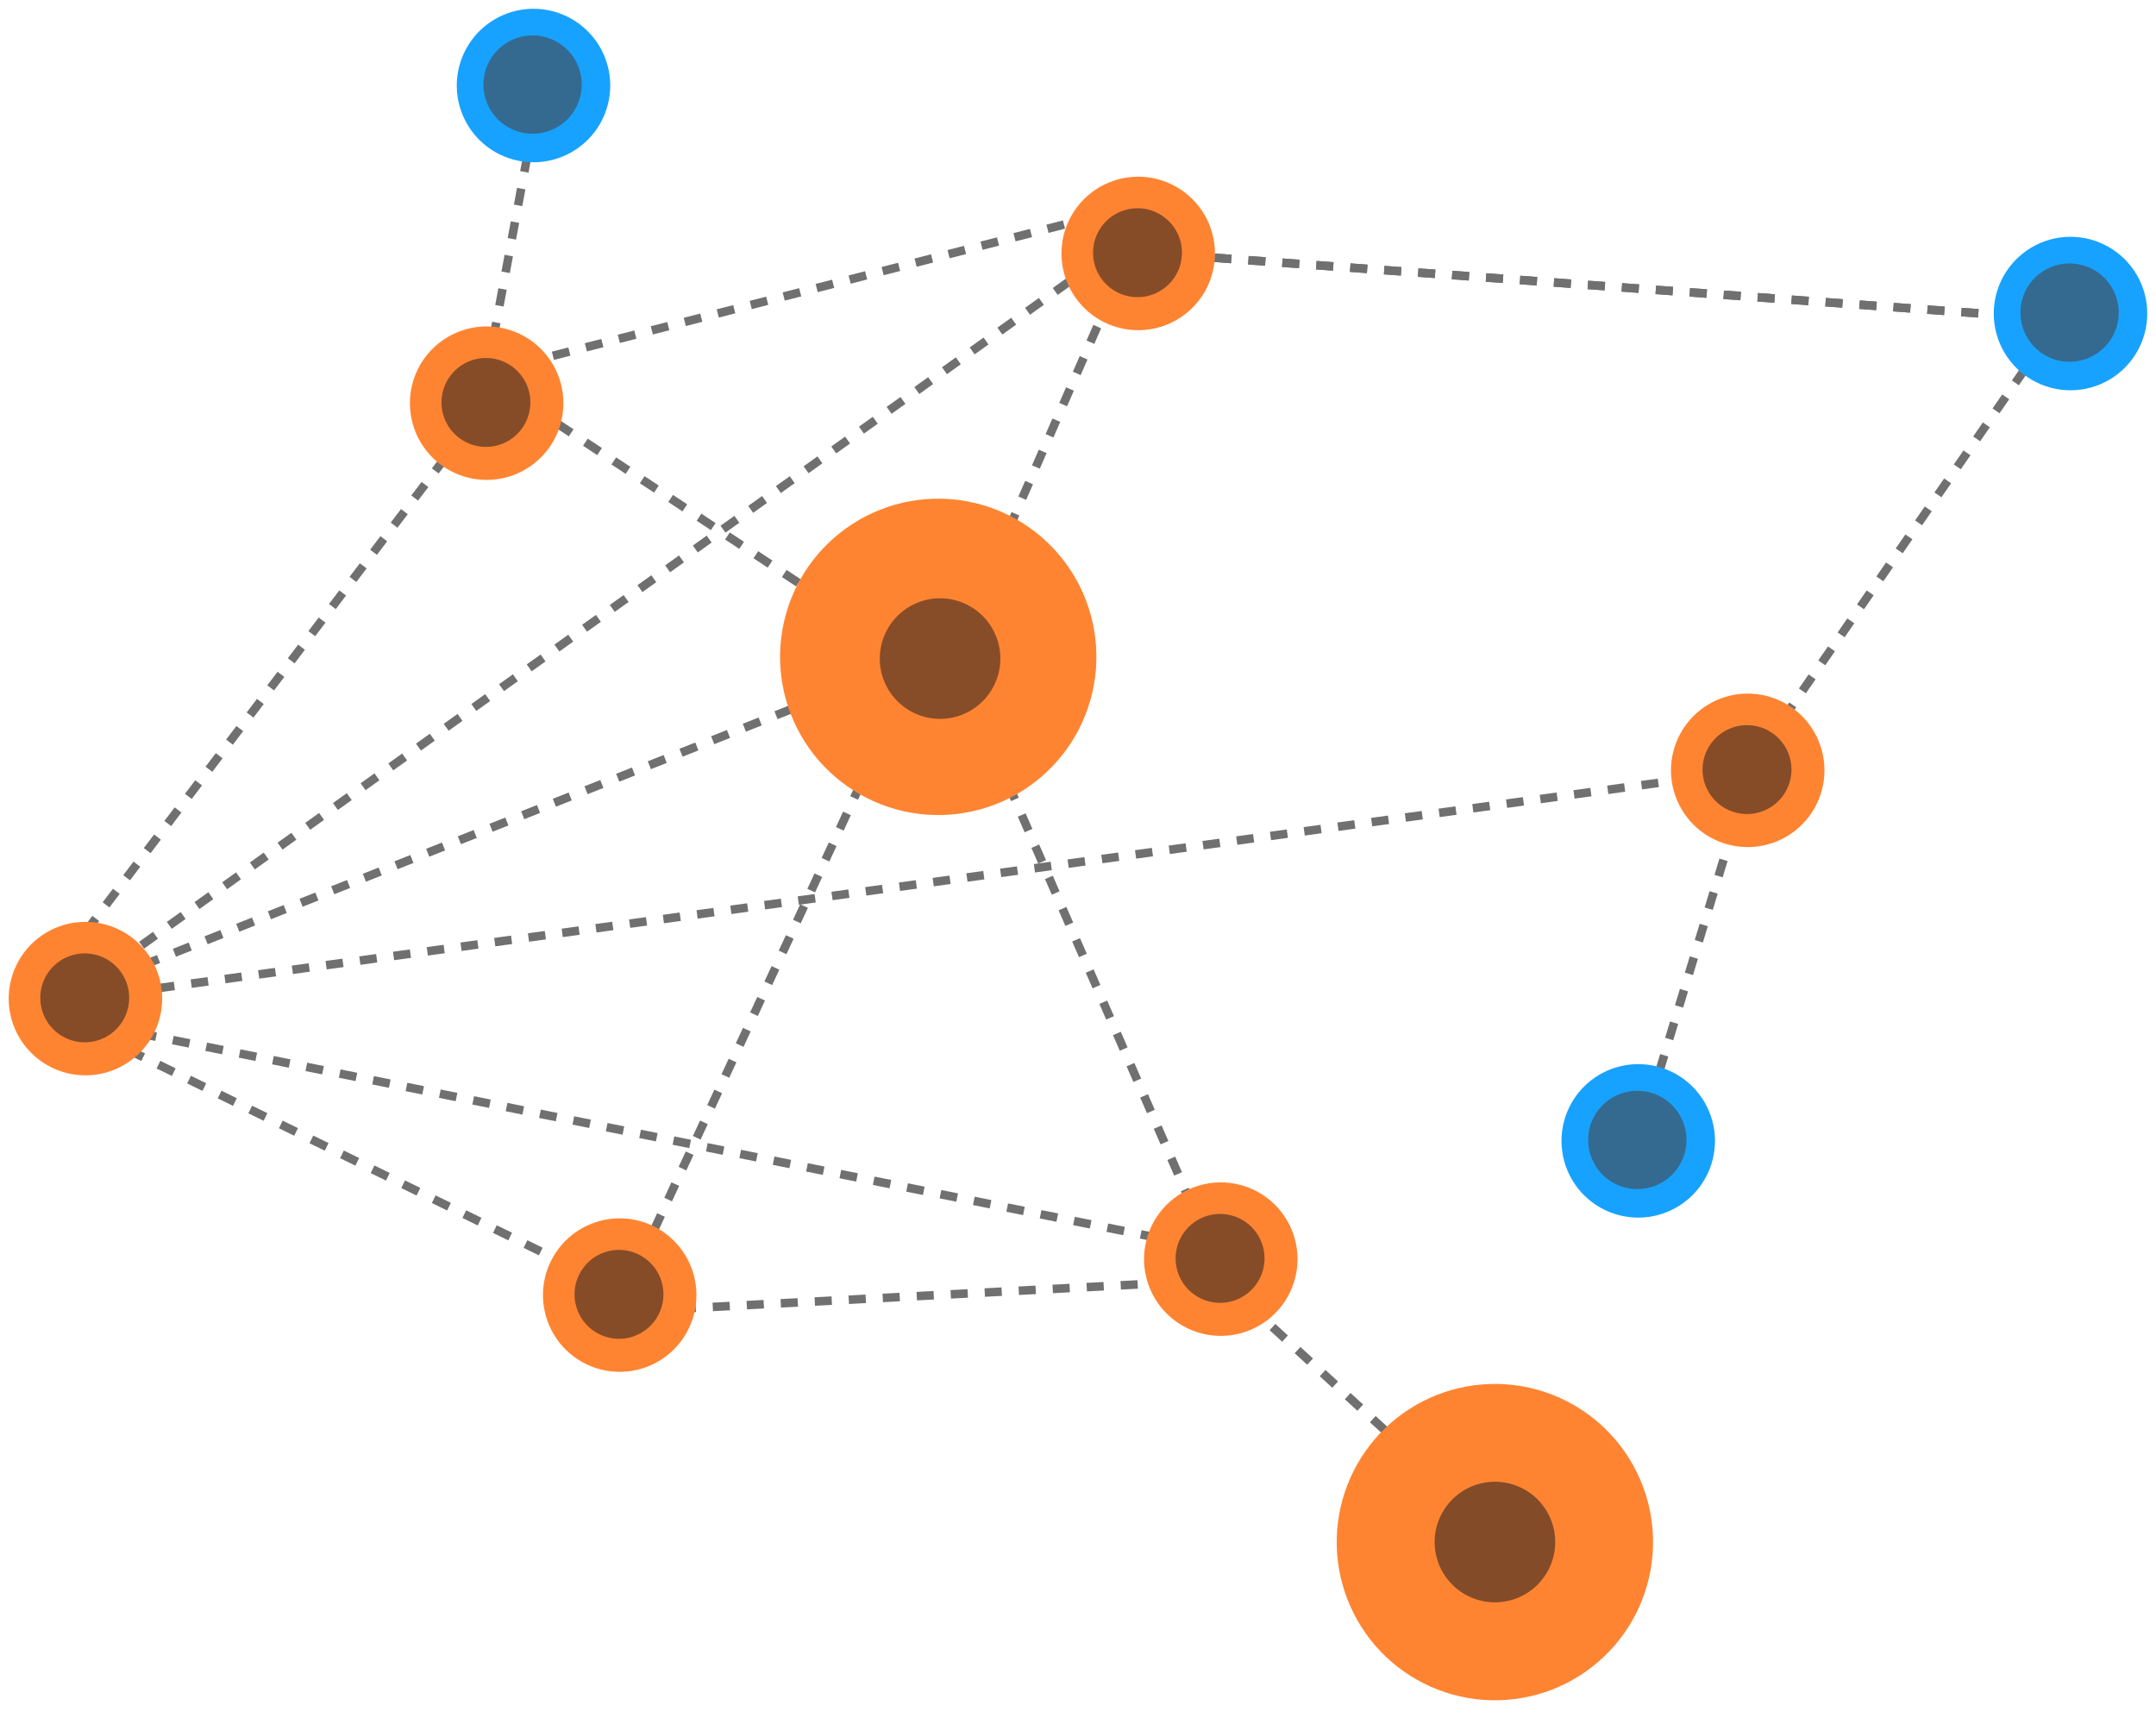
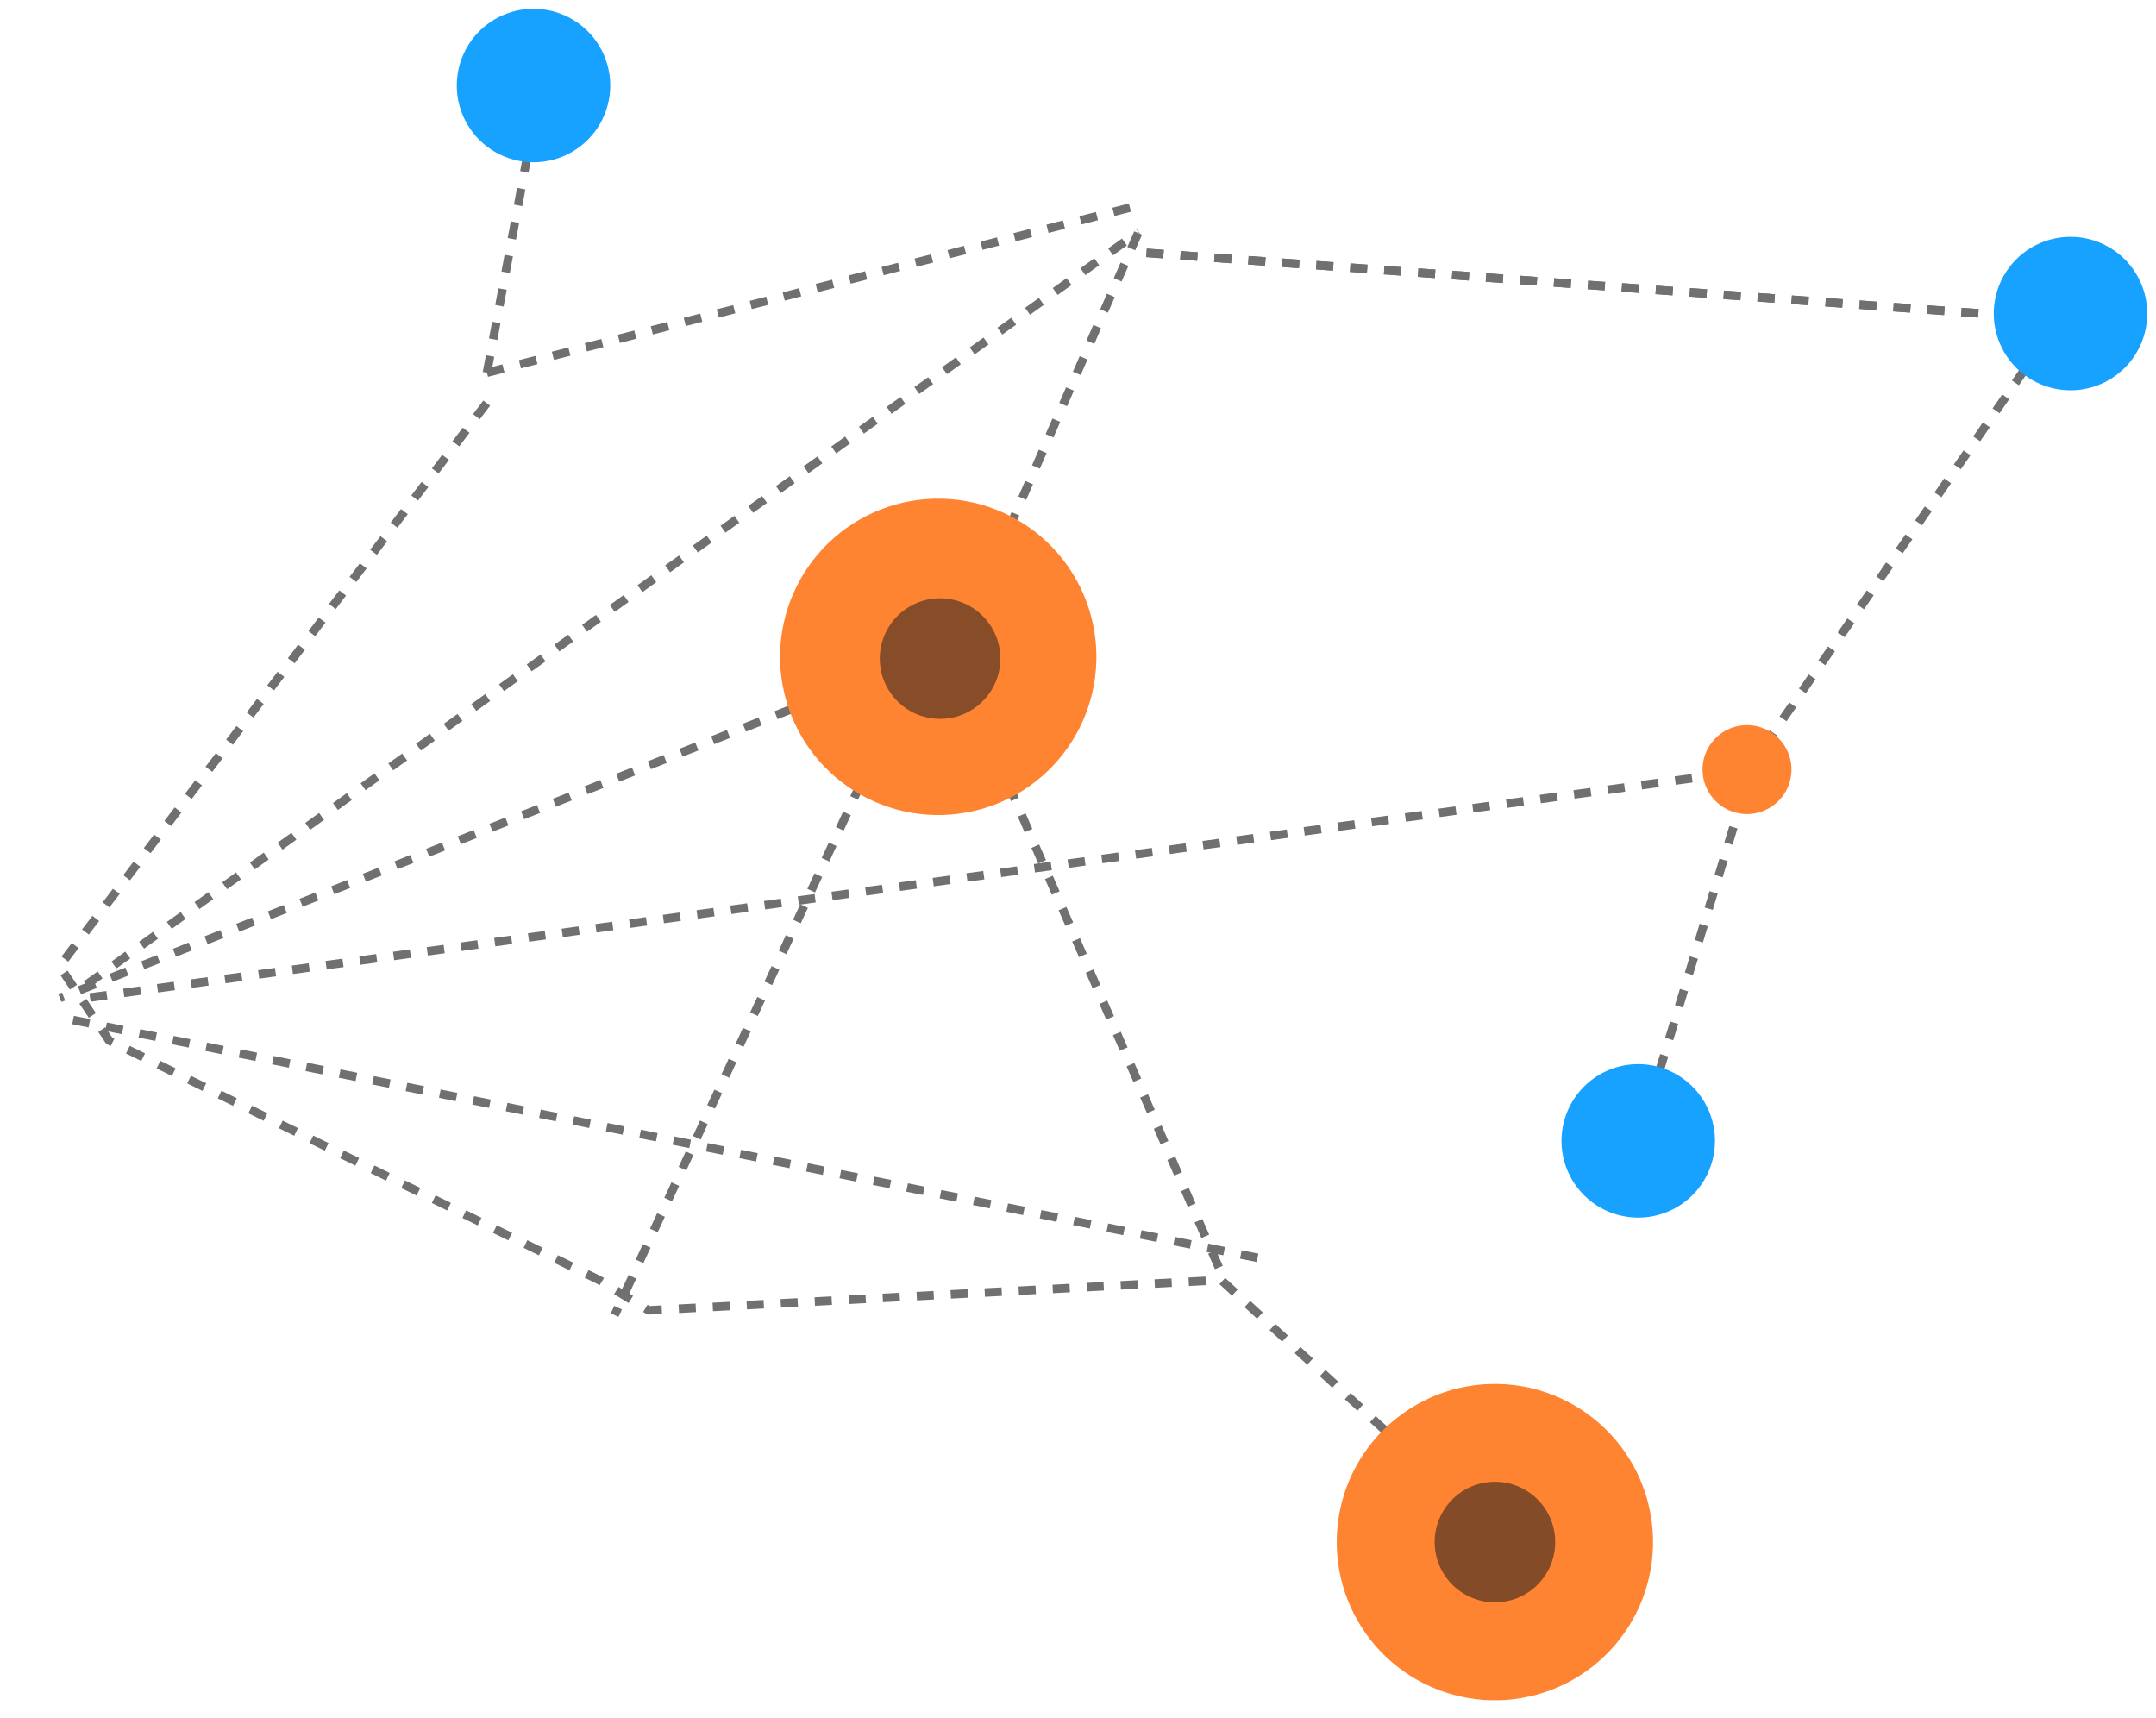
<svg xmlns="http://www.w3.org/2000/svg" width="506.671" height="403.751" viewBox="0 0 506.671 403.751">
  <defs>
    <clipPath id="clip-path">
-       <path id="Path_9781" data-name="Path 9781" d="M3.728,3.058A11.56,11.56,0,1,0,11.558,0a11.526,11.526,0,0,0-7.83,3.058" transform="translate(0 0)" fill="#5dbdff" />
-     </clipPath>
+       </clipPath>
    <clipPath id="clip-path-2">
      <path id="Path_9760" data-name="Path 9760" d="M36.938,0a37.173,37.173,0,1,0,.387,0Z" transform="translate(0 0)" fill="#ff8432" />
    </clipPath>
    <clipPath id="clip-path-3">
      <path id="Path_9760-2" data-name="Path 9760" d="M14.082,0a14.171,14.171,0,1,0,.148,0Z" transform="translate(0 0)" fill="#241f21" />
    </clipPath>
    <clipPath id="clip-path-6">
-       <path id="Path_9760-5" data-name="Path 9760" d="M17.922,0a18.036,18.036,0,1,0,.188,0Z" fill="#ff8432" />
-     </clipPath>
+       </clipPath>
    <clipPath id="clip-path-7">
-       <path id="Path_9760-6" data-name="Path 9760" d="M10.383,0a10.449,10.449,0,1,0,.109,0Z" fill="#864c28" />
+       <path id="Path_9760-6" data-name="Path 9760" d="M10.383,0Z" fill="#864c28" />
    </clipPath>
    <clipPath id="clip-path-14">
      <path id="Path_9760-13" data-name="Path 9760" d="M17.922,0a18.036,18.036,0,1,0,.188,0Z" fill="#18a2ff" />
    </clipPath>
    <clipPath id="clip-path-15">
-       <path id="Path_9760-14" data-name="Path 9760" d="M11.482,0a11.555,11.555,0,1,0,.12,0Z" transform="translate(0 0)" fill="#346a8f" />
-     </clipPath>
+       </clipPath>
    <clipPath id="clip-path-19">
      <path id="Path_9760-18" data-name="Path 9760" d="M10.383,0a10.449,10.449,0,1,0,.109,0Z" fill="#ff8432" />
    </clipPath>
  </defs>
  <g id="Group_10549" data-name="Group 10549" transform="translate(-1167 -1338)">
    <path id="Path_9782" data-name="Path 9782" d="M16477.816,10257.408l-100.388,132.316,11.646,17.467,115.16,56.283,11.641,7.117,134.566-7.117,47.223,43.347" transform="translate(-15196.441 -8824.678)" fill="none" stroke="#707070" stroke-linejoin="bevel" stroke-width="2" stroke-dasharray="4" />
    <line id="Line_48" data-name="Line 48" y1="176.954" x2="247.321" transform="translate(1187.268 1392.468)" fill="none" stroke="#707070" stroke-width="2" stroke-dasharray="4" />
    <line id="Line_49" data-name="Line 49" y1="106.586" x2="46.567" transform="translate(1388.021 1392.468)" fill="none" stroke="#707070" stroke-width="2" stroke-dasharray="4" />
    <line id="Line_50" data-name="Line 50" y1="39.323" x2="153.153" transform="translate(1281.436 1386.259)" fill="none" stroke="#707070" stroke-width="2" stroke-dasharray="4" />
-     <line id="Line_51" data-name="Line 51" x2="106.586" y2="70.368" transform="translate(1284.541 1428.686)" fill="none" stroke="#707070" stroke-width="2" stroke-dasharray="4" />
    <line id="Line_52" data-name="Line 52" x1="201.789" y2="79.681" transform="translate(1181.061 1492.845)" fill="none" stroke="#707070" stroke-width="2" stroke-dasharray="4" />
    <line id="Line_53" data-name="Line 53" x1="393.231" y2="53.811" transform="translate(1187.268 1518.715)" fill="none" stroke="#707070" stroke-width="2" stroke-dasharray="4" />
    <line id="Line_54" data-name="Line 54" x1="71.402" y2="154.188" transform="translate(1311.447 1492.845)" fill="none" stroke="#707070" stroke-width="2" stroke-dasharray="4" />
    <line id="Line_55" data-name="Line 55" x1="278.366" y1="55.88" transform="translate(1184.162 1577.7)" fill="none" stroke="#707070" stroke-width="2" stroke-dasharray="4" />
    <line id="Line_56" data-name="Line 56" x2="63.124" y2="144.874" transform="translate(1391.127 1492.845)" fill="none" stroke="#707070" stroke-width="2" stroke-dasharray="4" />
    <g id="Group_8624" data-name="Group 8624" transform="translate(1476.928 1658.963)">
      <g id="Group_8598" data-name="Group 8598" transform="translate(9.053 0) rotate(7)">
        <g id="Group_8526" data-name="Group 8526" transform="translate(0 0)" clip-path="url(#clip-path-2)">
          <rect id="Rectangle_18013" data-name="Rectangle 18013" width="75.007" height="78.363" transform="translate(-0.36 0)" fill="#ff8432" />
        </g>
      </g>
      <g id="Group_8622" data-name="Group 8622" transform="translate(29.065 25.614) rotate(7)" opacity="0.56">
        <g id="Group_8526-2" data-name="Group 8526" transform="translate(0 0)" clip-path="url(#clip-path-3)">
          <rect id="Rectangle_18013-2" data-name="Rectangle 18013" width="28.594" height="29.874" transform="translate(-0.137 0)" fill="#241f21" />
        </g>
      </g>
    </g>
    <g id="Group_8623" data-name="Group 8623" transform="translate(1346.111 1450.936)">
      <g id="Group_8597" data-name="Group 8597" transform="translate(9.053 0) rotate(7)">
        <g id="Group_8526-3" data-name="Group 8526" transform="translate(0 0)" clip-path="url(#clip-path-2)">
          <rect id="Rectangle_18013-3" data-name="Rectangle 18013" width="75.007" height="78.363" transform="translate(-0.36 0)" fill="#ff8432" />
        </g>
      </g>
      <g id="Group_8603" data-name="Group 8603" transform="translate(29.487 26.035) rotate(7)" opacity="0.55">
        <g id="Group_8526-4" data-name="Group 8526" transform="translate(0 0)" clip-path="url(#clip-path-3)">
          <rect id="Rectangle_18013-4" data-name="Rectangle 18013" width="28.594" height="29.874" transform="translate(-0.137 0)" fill="#241f21" />
        </g>
      </g>
    </g>
    <g id="Group_8604" data-name="Group 8604" transform="translate(1171.393 1552.565) rotate(7)">
      <g id="Group_8526-5" data-name="Group 8526" transform="translate(0 0)" clip-path="url(#clip-path-6)">
        <rect id="Rectangle_18013-5" data-name="Rectangle 18013" width="36.393" height="38.021" transform="translate(-0.174 0)" fill="#ff8432" />
      </g>
    </g>
    <g id="Group_8592" data-name="Group 8592" transform="translate(1177.826 1560.844) rotate(7)">
      <g id="Group_8526-6" data-name="Group 8526" transform="translate(0 0)" clip-path="url(#clip-path-7)">
        <rect id="Rectangle_18013-6" data-name="Rectangle 18013" width="21.084" height="22.027" transform="translate(-0.101 0)" fill="#864c28" />
      </g>
    </g>
    <g id="Group_8604-2" data-name="Group 8604" transform="translate(1296.949 1622.238) rotate(7)">
      <g id="Group_8526-7" data-name="Group 8526" transform="translate(0 0)" clip-path="url(#clip-path-6)">
        <rect id="Rectangle_18013-7" data-name="Rectangle 18013" width="36.393" height="38.021" transform="translate(-0.174 0)" fill="#ff8432" />
      </g>
    </g>
    <g id="Group_8592-2" data-name="Group 8592" transform="translate(1303.379 1630.517) rotate(7)">
      <g id="Group_8526-8" data-name="Group 8526" transform="translate(0 0)" clip-path="url(#clip-path-7)">
        <rect id="Rectangle_18013-8" data-name="Rectangle 18013" width="21.084" height="22.027" transform="translate(-0.101 0)" fill="#864c28" />
      </g>
    </g>
    <g id="Group_8604-3" data-name="Group 8604" transform="translate(1438.207 1613.789) rotate(7)">
      <g id="Group_8526-9" data-name="Group 8526" transform="translate(0 0)" clip-path="url(#clip-path-6)">
        <rect id="Rectangle_18013-9" data-name="Rectangle 18013" width="36.393" height="38.021" transform="translate(-0.174 0)" fill="#ff8432" />
      </g>
    </g>
    <g id="Group_8592-3" data-name="Group 8592" transform="translate(1444.639 1622.067) rotate(7)">
      <g id="Group_8526-10" data-name="Group 8526" transform="translate(0 0)" clip-path="url(#clip-path-7)">
        <rect id="Rectangle_18013-10" data-name="Rectangle 18013" width="21.084" height="22.027" transform="translate(-0.101 0)" fill="#864c28" />
      </g>
    </g>
    <line id="Line_61" data-name="Line 61" y1="67.498" x2="12.566" transform="translate(1281.436 1358.084)" fill="none" stroke="#707070" stroke-width="2" stroke-dasharray="4" />
    <g id="Group_8604-4" data-name="Group 8604" transform="translate(1265.68 1412.646) rotate(7)">
      <g id="Group_8526-11" data-name="Group 8526" transform="translate(0 0)" clip-path="url(#clip-path-6)">
        <rect id="Rectangle_18013-11" data-name="Rectangle 18013" width="36.393" height="38.021" transform="translate(-0.174 0)" fill="#ff8432" />
      </g>
    </g>
    <g id="Group_8592-4" data-name="Group 8592" transform="translate(1272.111 1420.926) rotate(7)">
      <g id="Group_8526-12" data-name="Group 8526" transform="translate(0 0)" clip-path="url(#clip-path-7)">
        <rect id="Rectangle_18013-12" data-name="Rectangle 18013" width="21.084" height="22.027" transform="translate(-0.101 0)" fill="#864c28" />
      </g>
    </g>
    <line id="Line_62" data-name="Line 62" x2="215.566" y2="15.671" transform="translate(1436.436 1397.413)" fill="none" stroke="#707070" stroke-width="2" stroke-dasharray="4" />
    <line id="Line_63" data-name="Line 63" x2="215.566" y2="15.671" transform="translate(1436.436 1397.413)" fill="none" stroke="#707070" stroke-width="2" stroke-dasharray="4" />
    <line id="Line_64" data-name="Line 64" x1="73" y2="105.567" transform="translate(1579.002 1411.517)" fill="none" stroke="#707070" stroke-width="2" stroke-dasharray="4" />
    <g id="Group_8611" data-name="Group 8611" transform="translate(1637.895 1391.584) rotate(7)">
      <g id="Group_8526-13" data-name="Group 8526" transform="translate(0 0)" clip-path="url(#clip-path-14)">
        <rect id="Rectangle_18013-13" data-name="Rectangle 18013" width="36.393" height="38.021" transform="translate(-0.174 0)" fill="#18a2ff" />
      </g>
    </g>
    <g id="Group_10457" data-name="Group 10457" transform="translate(1643.316 1398.584) rotate(7)">
      <g id="Group_8526-14" data-name="Group 8526" transform="translate(0 0)" clip-path="url(#clip-path-15)">
-         <rect id="Rectangle_18013-14" data-name="Rectangle 18013" width="23.315" height="24.358" transform="translate(-0.112 0)" fill="#346a8f" />
-       </g>
+         </g>
    </g>
    <g id="Group_10336" data-name="Group 10336" transform="translate(-15558.114 -8881.463)">
      <g id="Group_8611-2" data-name="Group 8611" transform="translate(16834.809 10219.463) rotate(7)">
        <g id="Group_8526-15" data-name="Group 8526" transform="translate(0 0)" clip-path="url(#clip-path-14)">
          <rect id="Rectangle_18013-15" data-name="Rectangle 18013" width="36.393" height="38.021" transform="translate(-0.174 0)" fill="#18a2ff" />
        </g>
      </g>
      <g id="Group_10457-2" data-name="Group 10457" transform="translate(16840.23 10226.463) rotate(7)">
        <g id="Group_8526-16" data-name="Group 8526" transform="translate(0 0)" clip-path="url(#clip-path-15)">
          <rect id="Rectangle_18013-16" data-name="Rectangle 18013" width="23.315" height="24.358" transform="translate(-0.112 0)" fill="#346a8f" />
        </g>
      </g>
    </g>
    <line id="Line_65" data-name="Line 65" x1="27" y2="89" transform="translate(1552.002 1517.084)" fill="none" stroke="#707070" stroke-width="2" stroke-dasharray="4" />
    <g id="Group_10337" data-name="Group 10337" transform="translate(-15196.914 -8827.879)">
      <g id="Group_8604-5" data-name="Group 8604" transform="translate(16758.951 10326.804) rotate(7)">
        <g id="Group_8526-17" data-name="Group 8526" transform="translate(0 0)" clip-path="url(#clip-path-6)">
          <rect id="Rectangle_18013-17" data-name="Rectangle 18013" width="36.393" height="38.021" transform="translate(-0.174 0)" fill="#ff8432" />
        </g>
      </g>
      <g id="Group_8592-5" data-name="Group 8592" transform="translate(16765.383 10335.082) rotate(7)">
        <g id="Group_8526-18" data-name="Group 8526" transform="translate(0 0)" clip-path="url(#clip-path-19)">
          <rect id="Rectangle_18013-18" data-name="Rectangle 18013" width="21.084" height="22.027" transform="translate(-0.101 0)" fill="#ff8432" />
        </g>
      </g>
    </g>
    <g id="Group_10456" data-name="Group 10456" transform="translate(1568.469 1507.203) rotate(7)">
      <g id="Group_8526-19" data-name="Group 8526" transform="translate(0 0)" clip-path="url(#clip-path-7)">
        <rect id="Rectangle_18013-19" data-name="Rectangle 18013" width="21.084" height="22.027" transform="translate(-0.101 0)" fill="#864c28" />
      </g>
    </g>
    <g id="Group_10336-2" data-name="Group 10336" transform="translate(-15298.498 -8633.463)">
      <g id="Group_8611-3" data-name="Group 8611" transform="translate(16834.809 10219.463) rotate(7)">
        <g id="Group_8526-20" data-name="Group 8526" transform="translate(0 0)" clip-path="url(#clip-path-14)">
          <rect id="Rectangle_18013-20" data-name="Rectangle 18013" width="36.393" height="38.021" transform="translate(-0.174 0)" fill="#18a2ff" />
        </g>
      </g>
      <g id="Group_10457-3" data-name="Group 10457" transform="translate(16840.23 10226.463) rotate(7)">
        <g id="Group_8526-21" data-name="Group 8526" transform="translate(0 0)" clip-path="url(#clip-path-15)">
          <rect id="Rectangle_18013-21" data-name="Rectangle 18013" width="23.315" height="24.358" transform="translate(-0.112 0)" fill="#346a8f" />
        </g>
      </g>
    </g>
    <g id="Group_8604-6" data-name="Group 8604" transform="translate(1418.801 1377.463) rotate(7)">
      <g id="Group_8526-22" data-name="Group 8526" transform="translate(0 0)" clip-path="url(#clip-path-6)">
        <rect id="Rectangle_18013-22" data-name="Rectangle 18013" width="36.393" height="38.021" transform="translate(-0.174 0)" fill="#ff8432" />
      </g>
    </g>
    <g id="Group_8592-6" data-name="Group 8592" transform="translate(1425.232 1385.742) rotate(7)">
      <g id="Group_8526-23" data-name="Group 8526" transform="translate(0 0)" clip-path="url(#clip-path-7)">
        <rect id="Rectangle_18013-23" data-name="Rectangle 18013" width="21.084" height="22.027" transform="translate(-0.101 0)" fill="#864c28" />
      </g>
    </g>
  </g>
</svg>